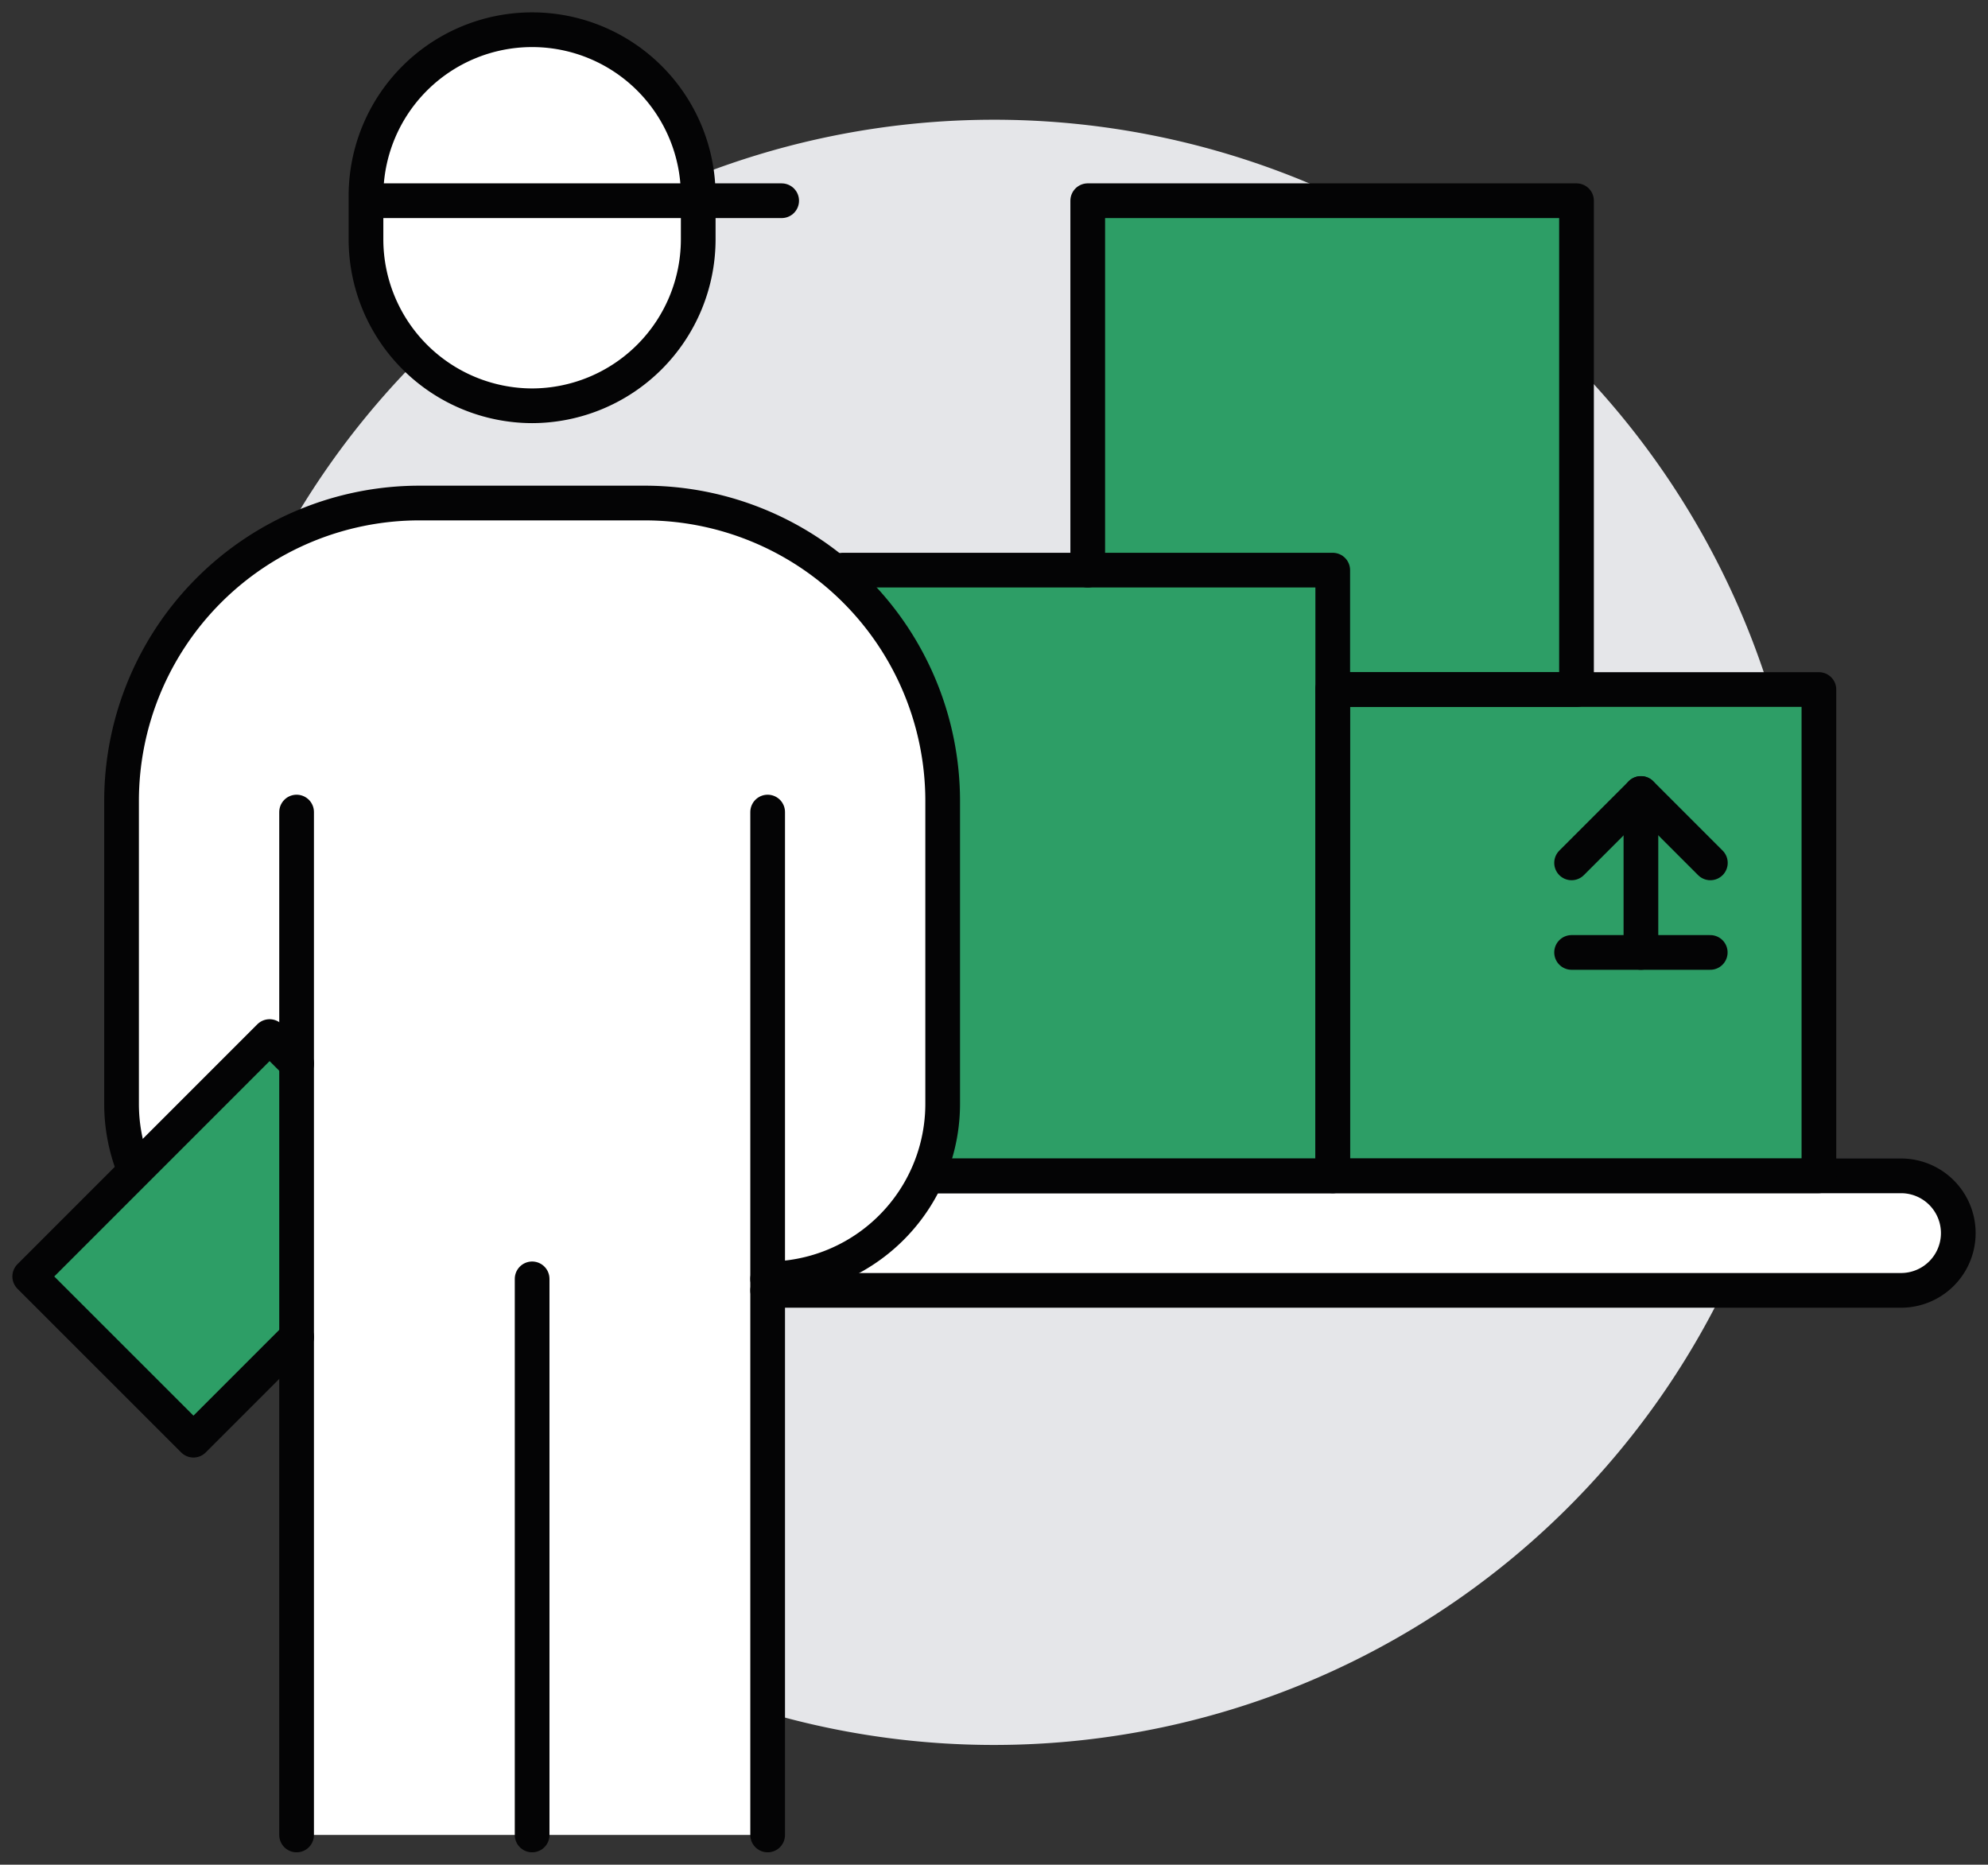
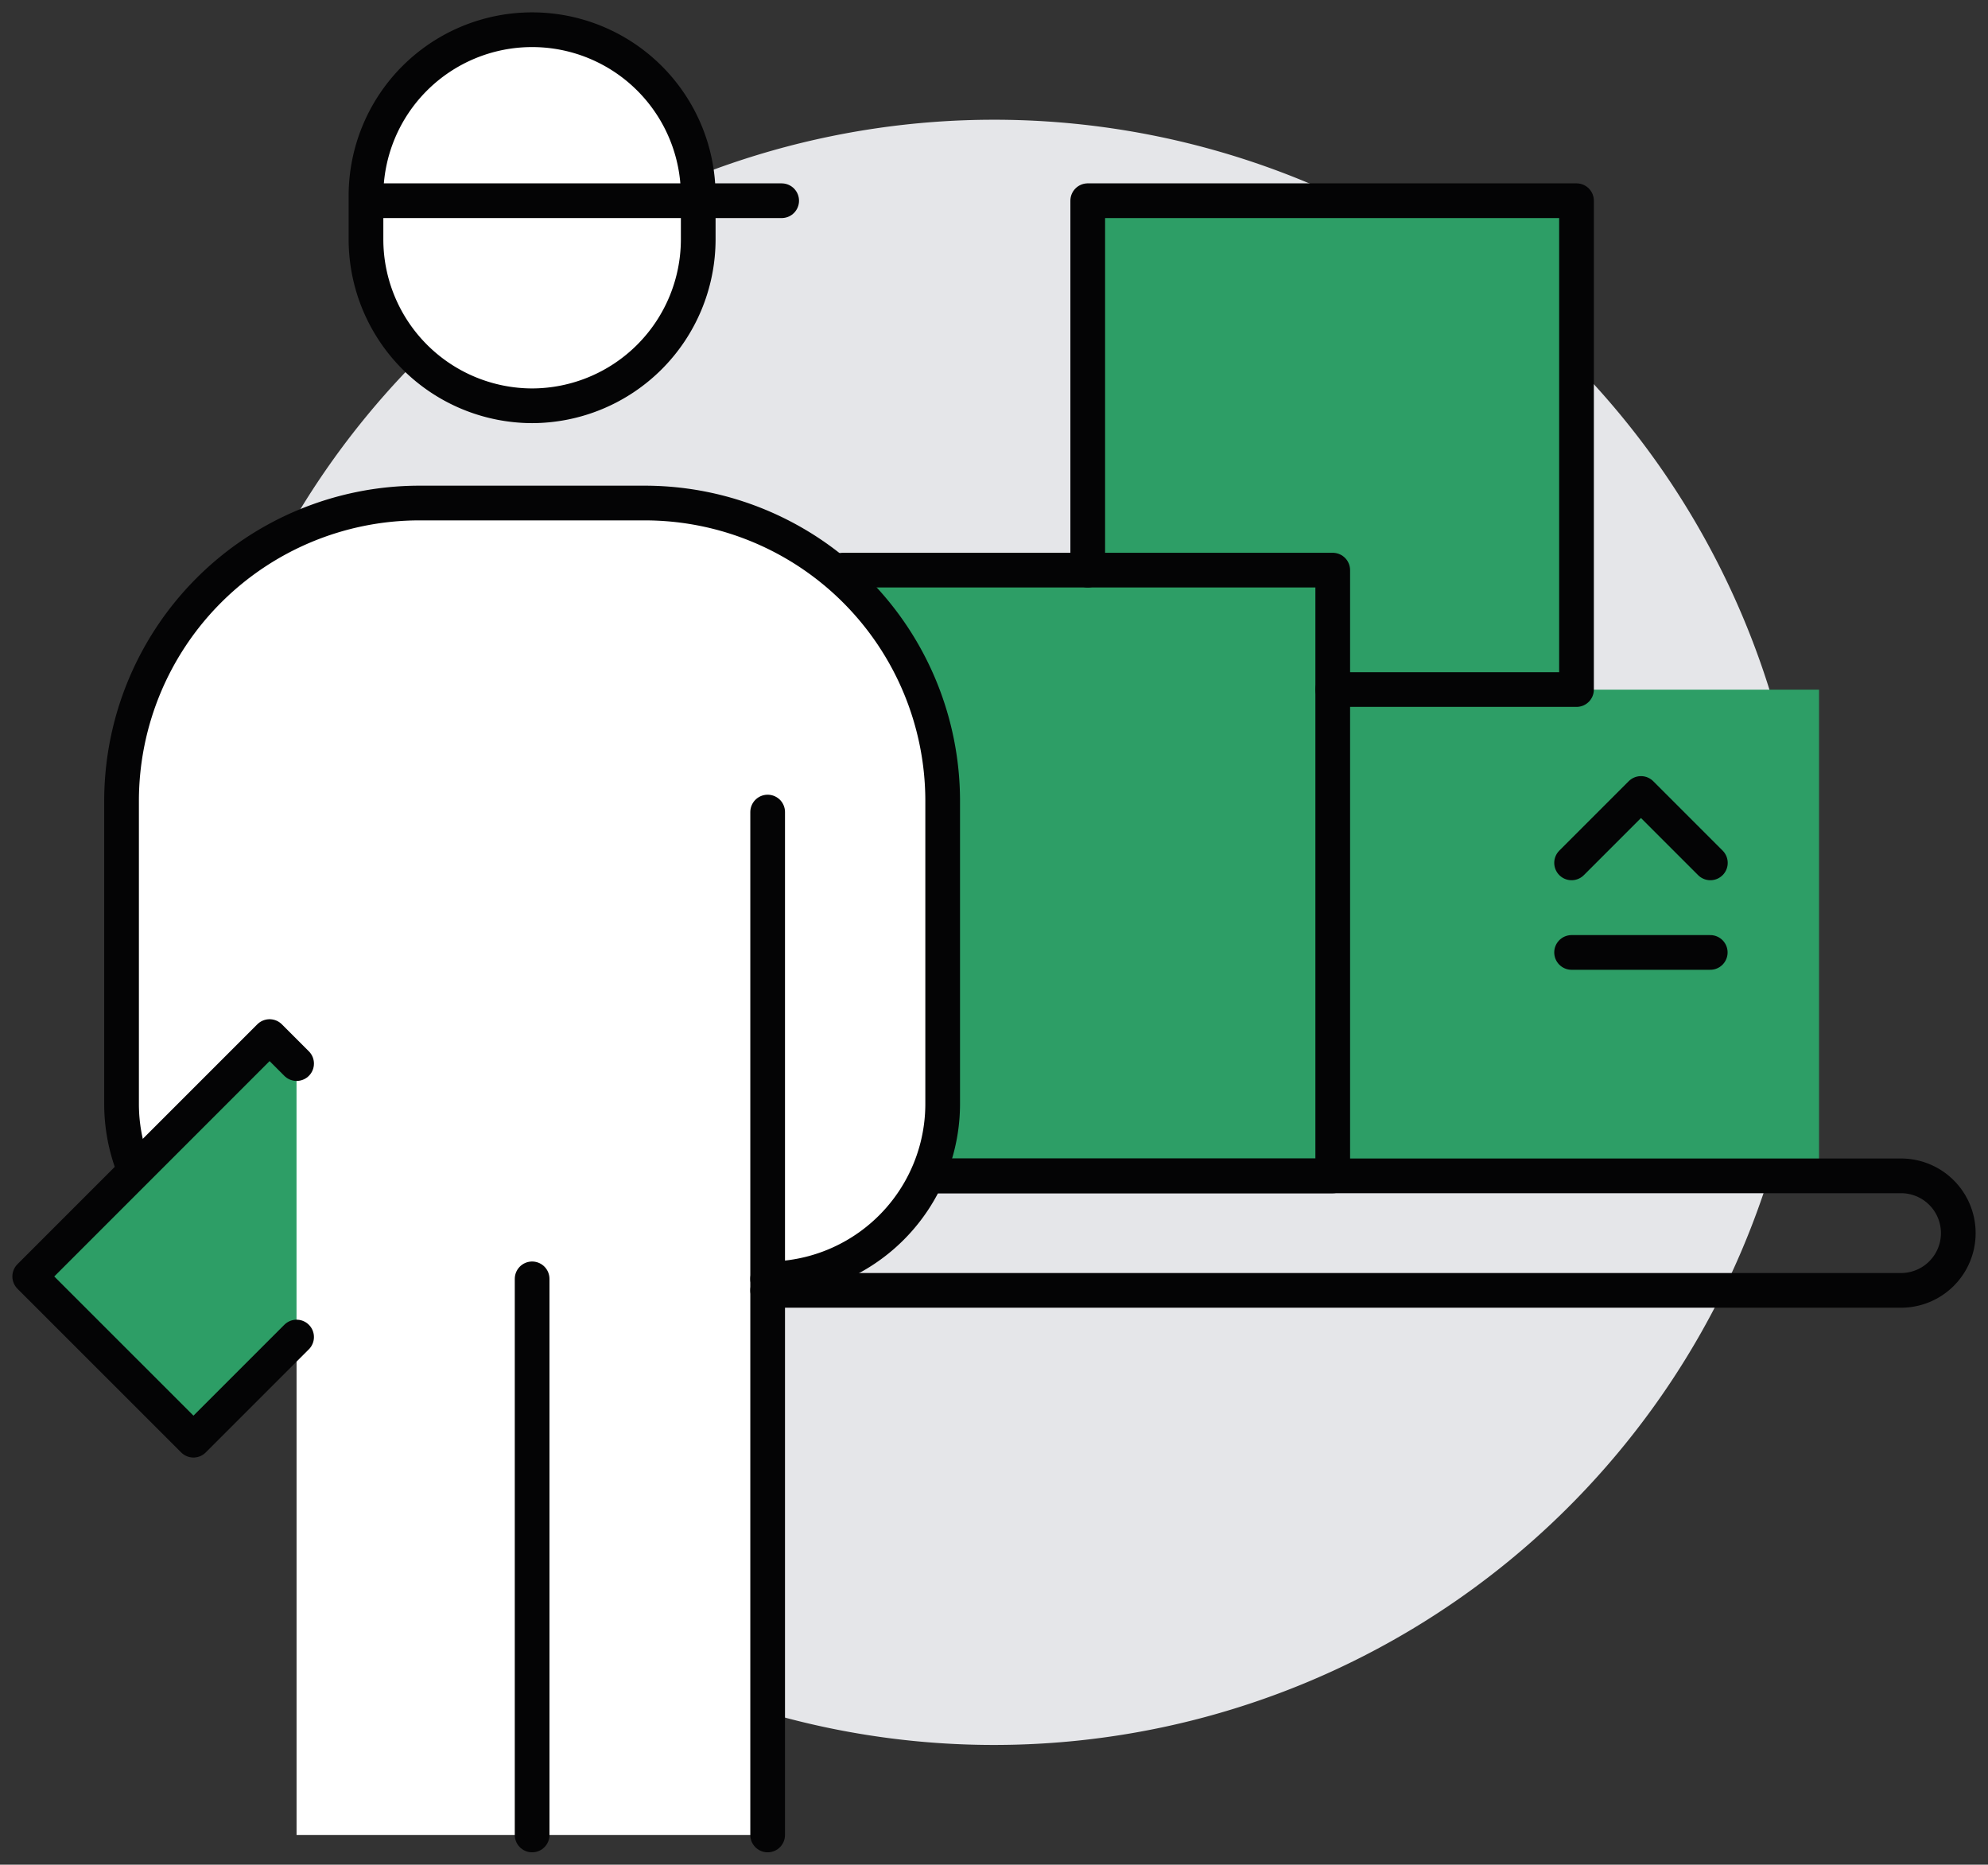
<svg xmlns="http://www.w3.org/2000/svg" width="114.597" height="107.474" viewBox="0 0 114.597 107.474">
  <rect x="0" y="0" width="114.597" height="107.474" fill="#333333" stroke="none" />
  <defs>
    <style>.a,.f,.g{fill:none;}.b{clip-path:url(#a);}.c{fill:#e5e6e9;}.d{fill:#2d9e66;}.e{fill:#fff;}.f,.g{stroke:#040405;stroke-width:2px;}.f{stroke-linecap:round;stroke-linejoin:round;}.g{stroke-miterlimit:10;}</style>
    <clipPath id="a">
      <rect class="a" width="114.597" height="107.474" />
    </clipPath>
  </defs>
  <g class="b">
    <path class="c" d="M99.782,50.865A46.836,46.836,0,1,1,52.945,4.029,46.836,46.836,0,0,1,99.782,50.865" transform="translate(4.354 2.872)" />
    <path class="d" d="M16.381,36.436V52.211l-5.943,5.943L1,48.717,7.15,42.551l7.673-7.673Z" transform="translate(0.714 24.859)" />
    <path class="e" d="M12.869,10.863h-.548v-.291a9.574,9.574,0,0,1,19.148,0v.291Z" transform="translate(8.782 0.711)" />
    <path class="e" d="M12.869,6.758h18.6V9A9.574,9.574,0,1,1,12.321,9V6.758Z" transform="translate(8.782 4.817)" />
-     <path class="e" d="M25.841,45.582a10.116,10.116,0,0,0,9.283-6.114l.36.171H91.165a3.275,3.275,0,0,1,3.306,3.306,3.293,3.293,0,0,1-3.306,3.288H25.841Z" transform="translate(18.418 28.13)" />
    <path class="d" d="M64.786,6.758V34.932H50.724V28.047H36.611V6.758Z" transform="translate(26.094 4.816)" />
    <path class="d" d="M72.889,23.208v28.02H44.851V23.208H72.889Z" transform="translate(31.967 16.541)" />
    <path class="d" d="M28.461,19.188H56.7V54.094H33.787l-.36-.171a10.227,10.227,0,0,0,.8-3.974v-17.5a17.01,17.01,0,0,0-6.012-12.983Z" transform="translate(20.114 13.676)" />
    <path class="e" d="M41.343,62.3V93.693H14.179V49.23L12.62,47.672,4.947,55.345l-.188-.188a10.014,10.014,0,0,1-.668-3.6v-17.5A17.178,17.178,0,0,1,21.218,16.928H34.3A17.217,17.217,0,0,1,51.431,34.055v17.5a10.227,10.227,0,0,1-.8,3.974,10.116,10.116,0,0,1-9.283,6.114Z" transform="translate(2.916 12.065)" />
    <path class="f" d="M4.754,55.161a10.072,10.072,0,0,1-.663-3.605v-17.5A17.178,17.178,0,0,1,21.218,16.928H34.3A17.178,17.178,0,0,1,51.424,34.055v17.5a10.09,10.09,0,0,1-10.09,10.09" transform="translate(2.916 12.065)" />
-     <line class="f" y1="58.957" transform="translate(17.097 46.804)" />
    <line class="f" y1="58.957" transform="translate(44.251 46.804)" />
    <line class="f" y1="32.052" transform="translate(30.674 73.709)" />
    <path class="g" d="M21.894,22.675h0A9.6,9.6,0,0,1,12.318,13.1V10.576a9.576,9.576,0,0,1,19.152,0V13.1A9.6,9.6,0,0,1,21.894,22.675Z" transform="translate(8.779 0.713)" />
    <line class="f" x2="23.403" transform="translate(21.656 11.569)" />
    <path class="f" d="M16.384,52.2l-5.945,5.945L1,48.709,14.827,34.882l1.557,1.557" transform="translate(0.713 24.862)" />
    <path class="f" d="M25.837,46.171H91.169a3.3,3.3,0,1,0,0-6.6H35.49" transform="translate(18.415 28.201)" />
-     <rect class="f" width="28.027" height="28.027" transform="translate(76.823 39.742)" />
    <path class="f" d="M33.689,54.1h22.92V19.186H28.364" transform="translate(20.216 13.675)" />
    <path class="f" d="M36.609,28.047V6.754H64.784V34.929H50.731" transform="translate(26.093 4.814)" />
    <path class="f" d="M52.894,30.7l4-4,4,4" transform="translate(37.699 19.033)" />
-     <line class="f" y2="9.158" transform="translate(94.59 45.736)" />
    <line class="f" x2="7.993" transform="translate(90.593 54.895)" />
  </g>
</svg>